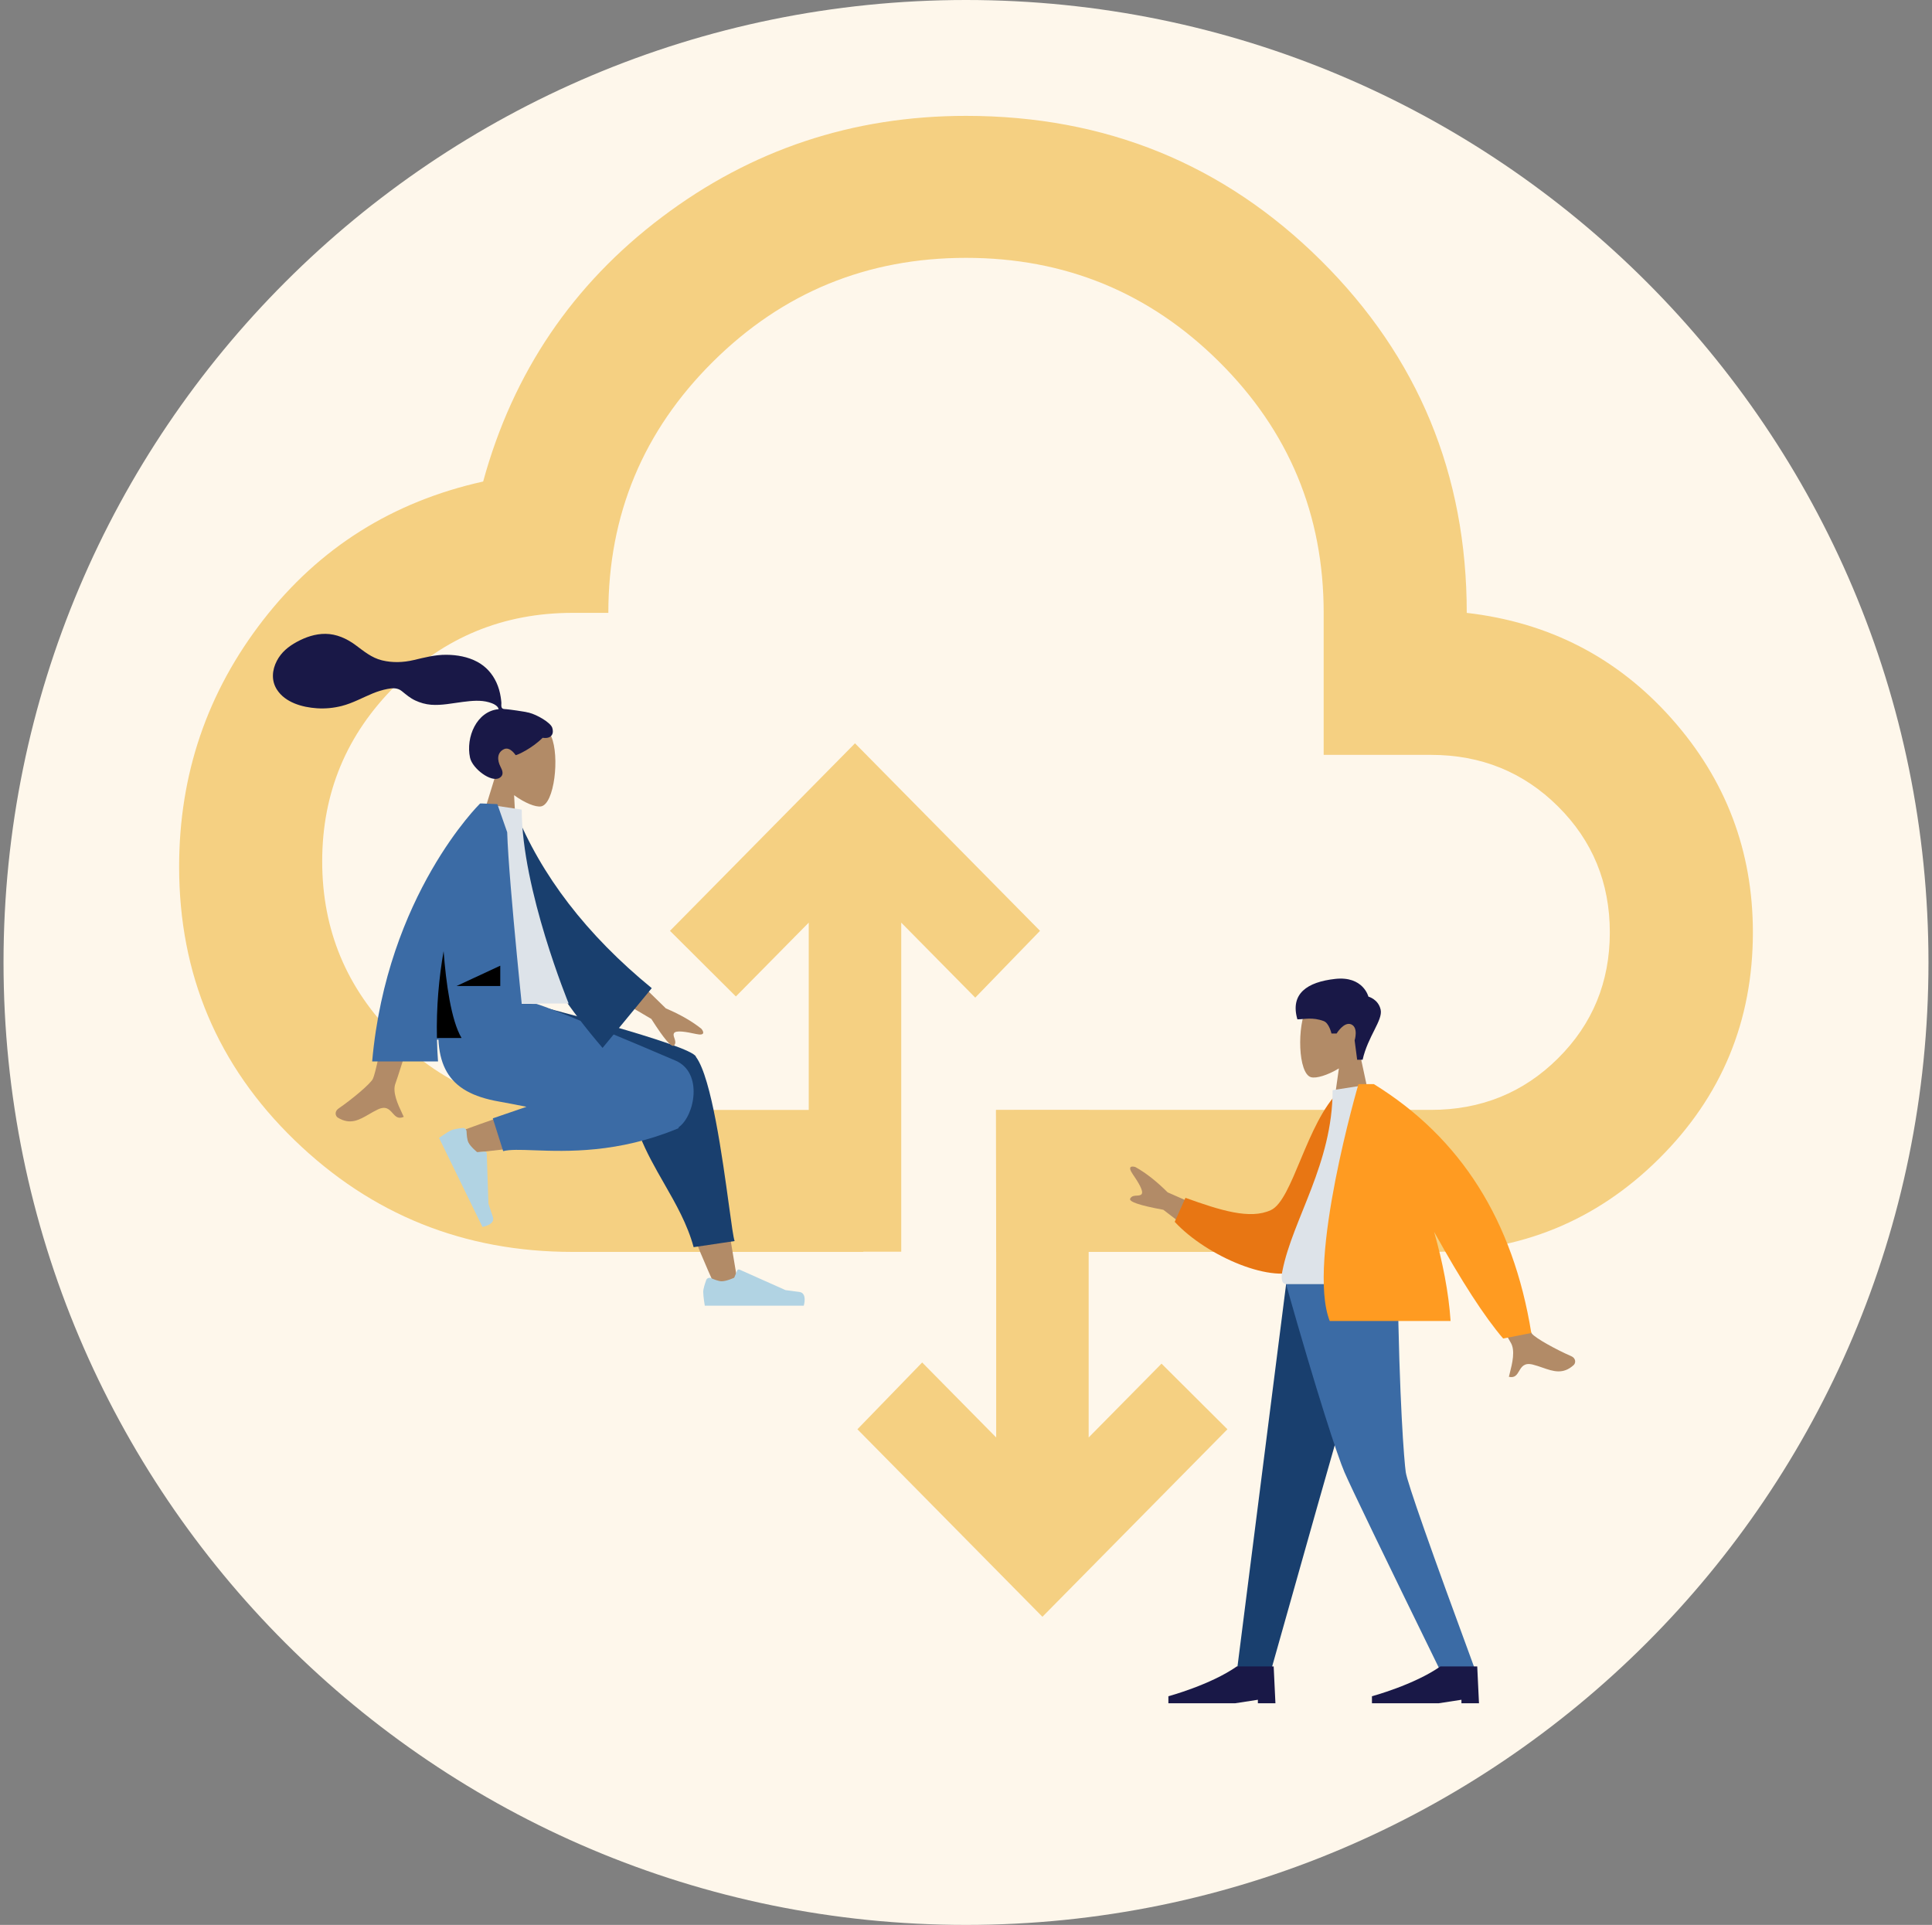
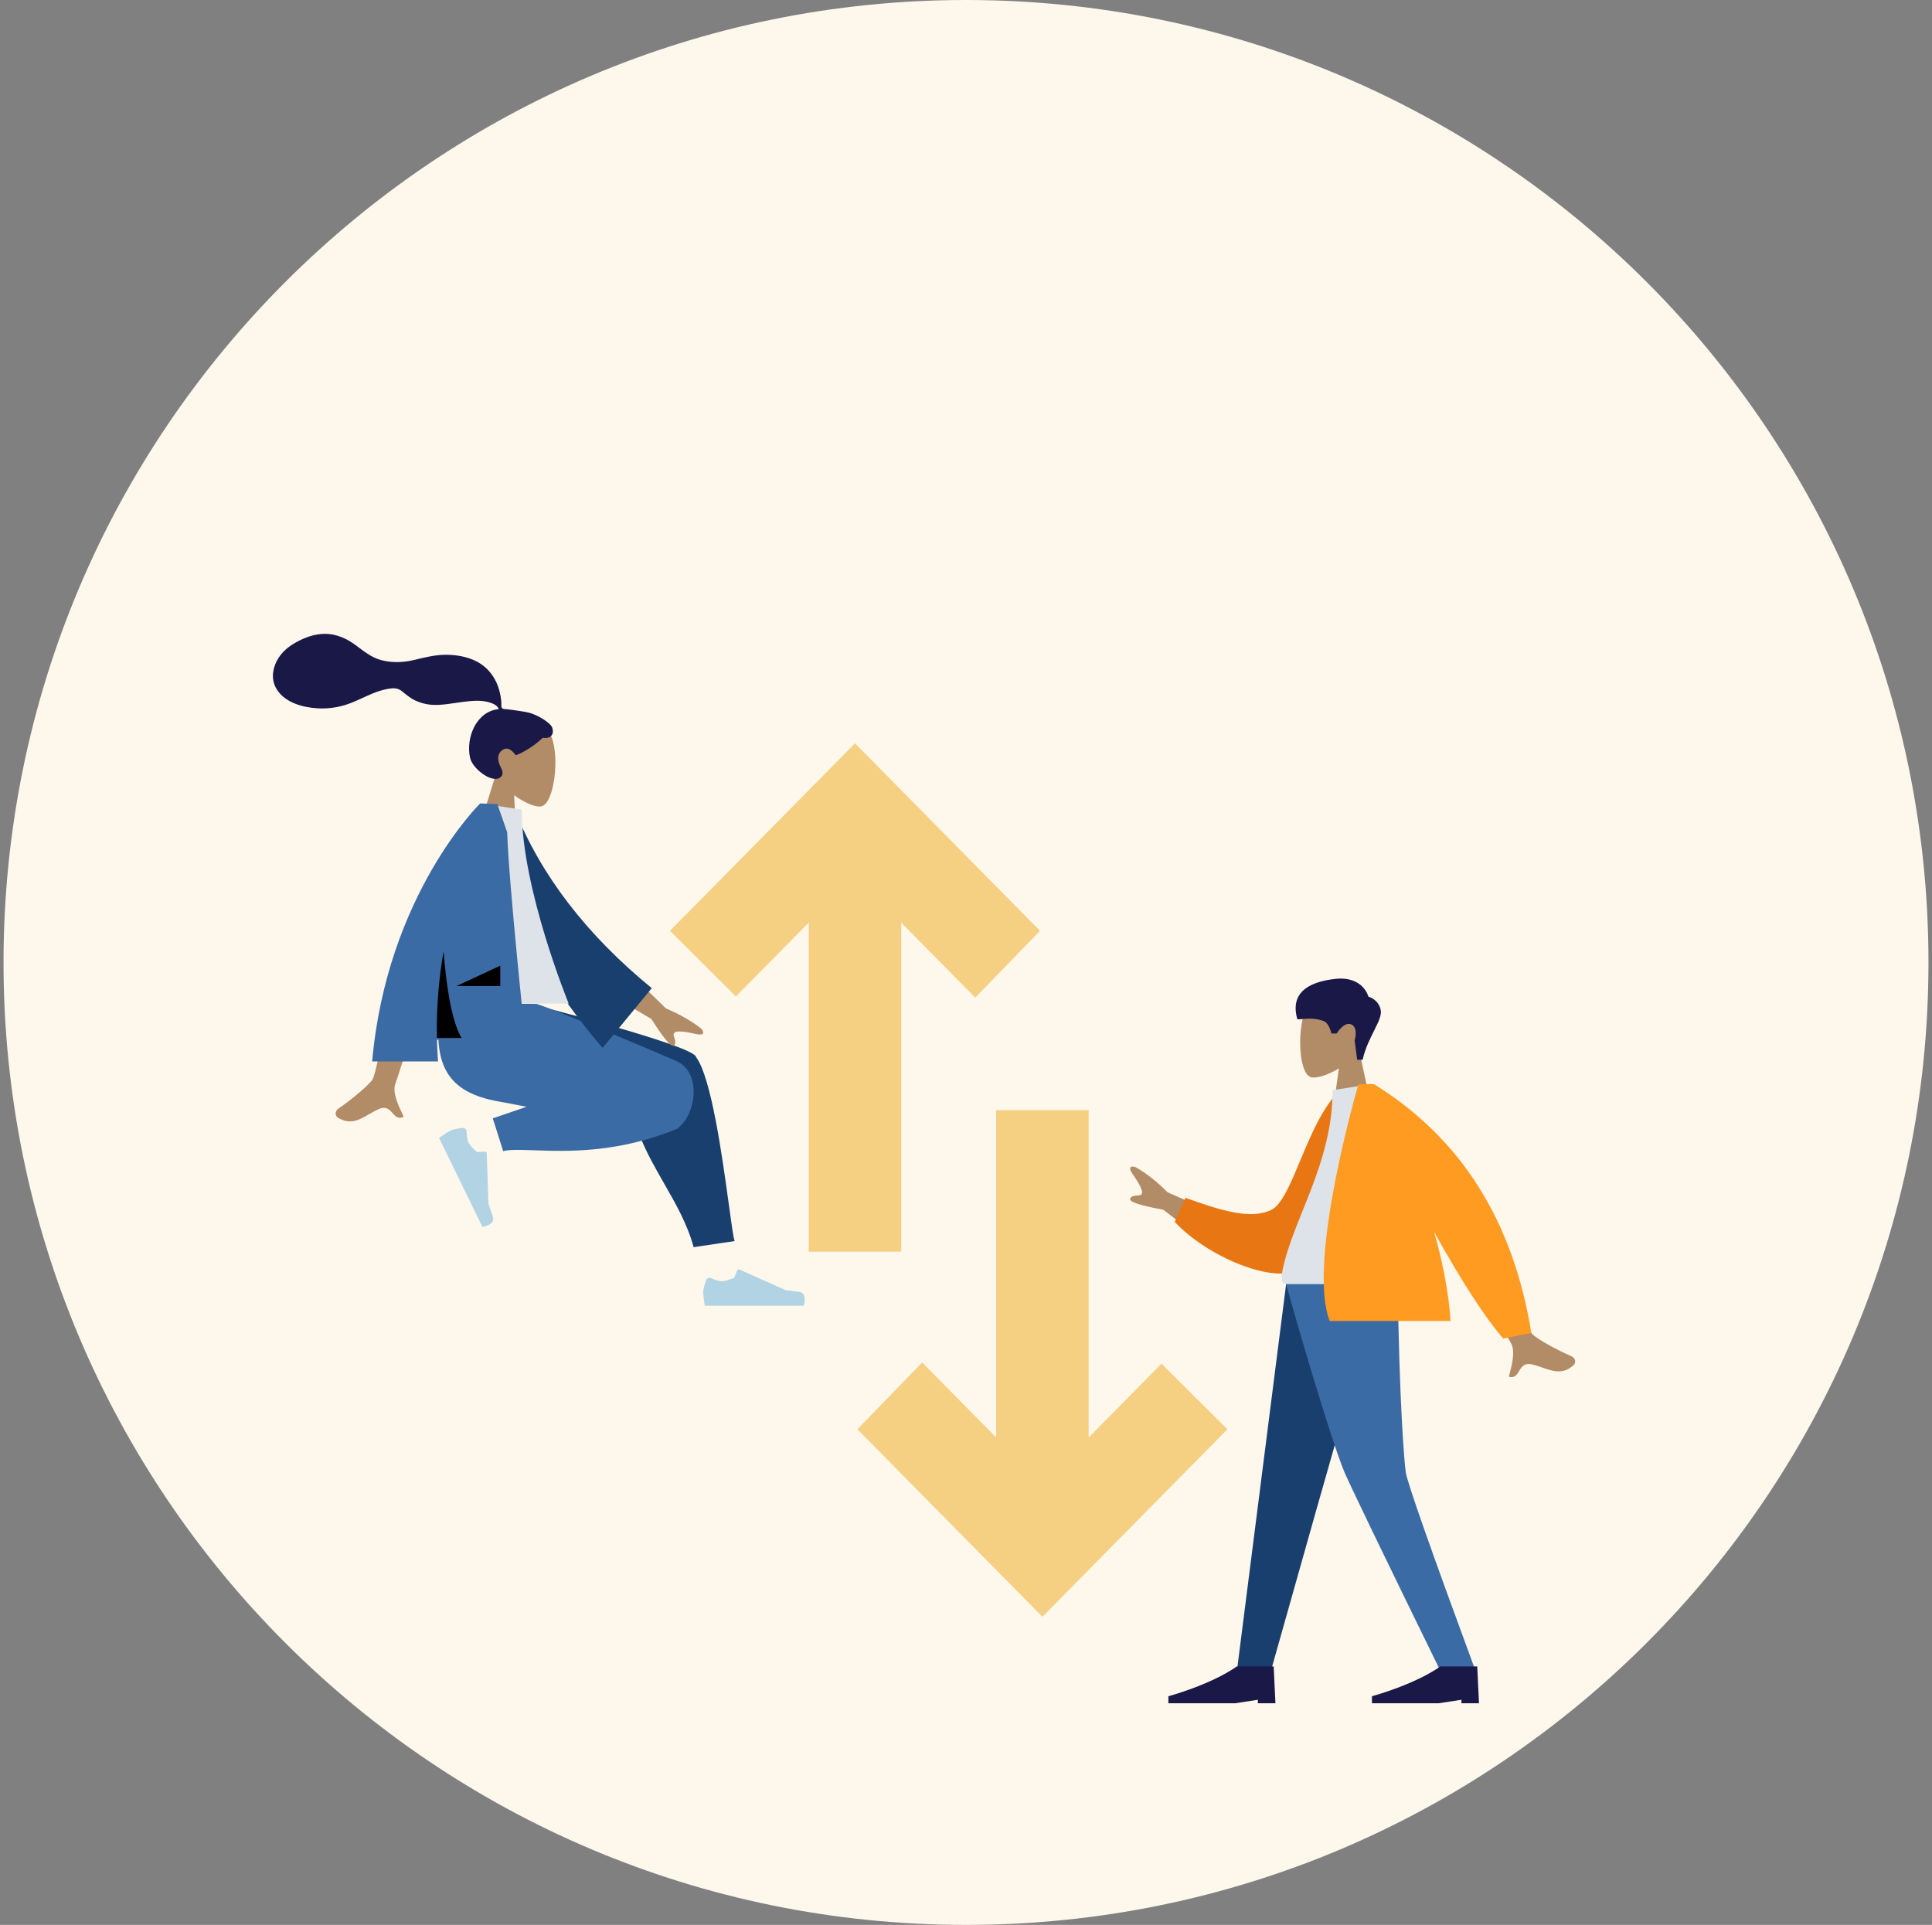
<svg xmlns="http://www.w3.org/2000/svg" width="274" height="273" viewBox="0 0 274 273" fill="none">
  <rect x="0" y="0" width="274" height="273" fill="#808080" stroke="none" />
  <g clip-path="url(#clip0_29102_36484)">
    <path d="M137 273C212.387 273 273.5 211.887 273.5 136.5C273.5 61.113 212.387 0 137 0C61.613 0 0.5 61.113 0.5 136.5C0.5 211.887 61.613 273 137 273Z" fill="#FEF7EB" />
-     <path d="M144.233 157.412H141.246L141.281 177.552H202.944C215.626 177.552 226.404 173.148 235.281 164.335C244.158 155.523 248.597 144.825 248.597 132.237C248.597 120.658 244.75 110.544 237.058 101.901C229.365 93.258 219.685 88.264 208.018 86.922C208.018 67.285 201.127 50.629 187.348 36.951C173.568 23.274 156.785 16.433 137.003 16.433C120.939 16.433 106.568 21.216 93.886 30.782C81.204 40.348 72.75 52.851 68.522 68.293C55.671 71.145 45.273 77.692 37.325 87.93C29.379 98.168 25.404 109.832 25.404 122.923C25.404 138.195 30.857 151.118 41.764 161.692C52.669 172.267 65.817 177.552 81.204 177.552H122.43L122.462 157.412H81.204C71.396 157.412 63.027 153.97 56.094 147.089C49.16 140.208 45.694 131.901 45.694 122.166C45.694 112.431 49.16 104.124 56.094 97.243C63.027 90.362 71.396 86.92 81.204 86.92H86.276C86.276 72.989 91.22 61.115 101.113 51.298C111.005 41.48 122.968 36.57 137.001 36.57C151.034 36.57 162.997 41.48 172.889 51.298C182.781 61.115 187.726 72.991 187.726 86.92V107.06H202.944C210.046 107.06 216.049 109.494 220.951 114.362C225.854 119.229 228.308 125.187 228.308 132.235C228.308 139.283 225.856 145.243 220.951 150.108C216.049 154.976 210.046 157.41 202.944 157.41H143.237M122.46 157.41L122.428 177.55L122.46 157.41Z" fill="#F5D082" />
    <path d="M114.695 177.522H127.815V130.853L138.312 141.489L147.497 132.015L121.257 105.422L95.018 132.015L104.365 141.322L114.697 130.853V177.522H114.695Z" fill="#F5D082" />
    <path d="M154.4 157.449H141.28V203.869L130.783 193.233L121.598 202.707L147.838 229.3L174.077 202.707L164.73 193.4L154.397 203.869V157.449H154.4Z" fill="#F5D082" />
-     <path fill-rule="evenodd" clip-rule="evenodd" d="M95.182 166.413C96.108 169.655 98.415 175.8 101.603 182.857L104.632 181.974C101.981 165.733 99.776 154.982 98.512 151.71C97.678 149.547 91.36 149.801 92.087 154.151C92.393 155.975 93.597 160.861 95.182 166.413ZM82.729 154.91C77.787 155.933 67.541 159.554 64.617 160.709C62.778 161.435 63.963 163.902 65.533 163.685C65.797 163.648 66.738 163.543 68.139 163.386C72.643 162.884 81.918 161.846 88.953 160.833C92.656 160.301 90.665 153.362 86.818 154.097C85.524 154.343 84.148 154.617 82.729 154.91Z" fill="#B28B67" />
    <path fill-rule="evenodd" clip-rule="evenodd" d="M98.705 149.879C98.2 148.229 75.235 142.378 75.235 142.378H73.353V144.132L89.179 152.188C89.156 152.447 89.169 152.721 89.221 153.012C89.106 158.984 91.662 163.444 94.193 167.861C95.848 170.751 97.49 173.62 98.371 176.88L104.185 176.014C104.016 175.581 103.747 173.627 103.381 170.957C102.458 164.225 100.91 152.932 98.737 149.943C98.73 149.933 98.722 149.923 98.715 149.913C98.712 149.901 98.707 149.889 98.705 149.879Z" fill="#193F6E" />
    <path fill-rule="evenodd" clip-rule="evenodd" d="M74.667 156.971C73.221 156.682 71.888 156.424 70.745 156.222C63.377 154.93 61.226 150.986 62.498 142.378H76.076C78.293 143.015 89.82 147.848 95.803 150.421C99.76 152.121 98.513 158.255 96.271 159.853C96.258 159.95 96.219 160.017 96.146 160.047C87.648 163.568 80.401 163.307 75.747 163.138C73.796 163.068 72.303 163.013 71.362 163.26L69.889 158.611L74.667 156.971Z" fill="#3B6BA5" />
    <path fill-rule="evenodd" clip-rule="evenodd" d="M66.17 160.468C66.157 160.177 65.911 159.945 65.622 159.975C65.095 160.032 64.313 160.142 63.935 160.326C63.33 160.622 62.268 161.389 62.268 161.389C62.608 162.093 68.419 174.006 68.419 174.006C68.419 174.006 70.286 173.705 69.898 172.583C69.512 171.46 69.273 170.706 69.273 170.706L69.029 163.569C69.024 163.429 68.905 163.32 68.763 163.33L67.665 163.397C67.665 163.397 66.73 162.641 66.431 162.028C66.249 161.653 66.187 160.958 66.17 160.468Z" fill="#B1D3E3" />
    <path fill-rule="evenodd" clip-rule="evenodd" d="M100.84 181.27C100.574 181.153 100.255 181.273 100.158 181.547C99.976 182.047 99.732 182.796 99.732 183.219C99.732 183.891 99.956 185.182 99.956 185.182H113.992C113.992 185.182 114.54 183.373 113.36 183.229C112.183 183.084 111.404 182.97 111.404 182.97L104.879 180.061C104.752 180.004 104.6 180.063 104.548 180.193L104.127 181.211C104.127 181.211 103.037 181.718 102.355 181.718C101.94 181.718 101.288 181.467 100.84 181.27Z" fill="#B1D3E3" />
    <path fill-rule="evenodd" clip-rule="evenodd" d="M72.912 112.779C74.43 113.889 75.965 114.494 76.724 114.369C78.623 114.053 79.392 107.277 78.19 104.472C76.991 101.667 69.709 99.851 68.87 105.122C68.579 106.951 69.206 108.663 70.229 110.104L67.34 119.471L73.29 119.996L72.912 112.779Z" fill="#B28B67" />
    <path fill-rule="evenodd" clip-rule="evenodd" d="M75.069 101.087C74.297 100.891 72.192 100.614 71.804 100.582C71.555 100.56 71.281 100.592 71.154 100.353C71.05 100.154 71.122 99.843 71.104 99.621C71.084 99.365 71.05 99.111 71.01 98.857C70.9 98.136 70.701 97.441 70.395 96.777C69.82 95.532 68.907 94.517 67.7 93.868C66.364 93.148 64.811 92.875 63.307 92.865C61.7 92.852 60.209 93.253 58.659 93.616C57.183 93.962 55.66 94.014 54.179 93.654C52.689 93.288 51.616 92.367 50.409 91.476C49.172 90.565 47.726 89.911 46.171 89.896C44.718 89.881 43.336 90.359 42.075 91.048C40.893 91.695 39.895 92.509 39.263 93.721C38.586 95.027 38.454 96.516 39.268 97.792C40.445 99.646 42.881 100.313 44.942 100.45C46.134 100.53 47.323 100.415 48.48 100.119C50.026 99.723 51.4 98.944 52.865 98.342C53.552 98.061 54.256 97.84 54.988 97.703C55.697 97.568 56.387 97.538 56.977 98.011C57.599 98.511 58.154 98.999 58.888 99.343C59.592 99.671 60.349 99.888 61.125 99.95C62.633 100.072 64.159 99.731 65.652 99.547C66.866 99.395 68.168 99.253 69.365 99.606C69.865 99.753 70.587 100.032 70.724 100.577C67.585 100.863 66.037 104.576 66.66 107.455C66.998 109.011 69.666 111.027 70.833 110.33C71.572 109.887 71.209 109.188 70.975 108.727C70.525 107.844 70.442 106.756 71.46 106.258C72.339 105.83 73.113 107.1 73.13 107.1C73.362 107.1 75.444 106.154 76.955 104.638C78.296 104.837 78.58 103.966 78.321 103.21C78.062 102.453 76.134 101.361 75.066 101.09L75.069 101.087Z" fill="#191847" />
    <path fill-rule="evenodd" clip-rule="evenodd" d="M195.815 182.089L186.794 213.751L180.209 237.087H175.408L182.404 182.089H195.815Z" fill="#193F6E" />
    <path fill-rule="evenodd" clip-rule="evenodd" d="M198.229 182.089C198.436 198.407 199.148 207.308 199.367 208.792C199.586 210.275 202.9 219.707 209.306 237.087H204.334C196.176 220.413 191.622 210.982 190.674 208.792C189.723 206.602 186.792 197.7 182.377 182.089H198.229Z" fill="#3B6BA5" />
    <path fill-rule="evenodd" clip-rule="evenodd" d="M209.753 241.567L209.504 236.341H204.278C200.56 238.954 194.572 240.571 194.572 240.571V241.567H204.029L207.264 241.069V241.567H209.753Z" fill="#191847" />
    <path fill-rule="evenodd" clip-rule="evenodd" d="M180.884 241.567L180.635 236.341H175.409C171.691 238.954 165.703 240.571 165.703 240.571V241.567H175.16L178.395 241.069V241.567H180.884Z" fill="#191847" />
    <path fill-rule="evenodd" clip-rule="evenodd" d="M189.884 151.529C188.274 152.502 186.692 152.97 185.947 152.778C184.084 152.298 183.912 145.482 185.355 142.791C186.796 140.104 194.21 138.932 194.583 144.26C194.712 146.106 193.938 147.756 192.791 149.102L194.847 158.686H188.874L189.884 151.529Z" fill="#B28B67" />
    <path fill-rule="evenodd" clip-rule="evenodd" d="M193.249 150.301C193.998 146.967 196.136 144.692 195.808 143.201C195.482 141.711 194.071 141.347 194.071 141.347C194.071 141.347 193.339 138.393 189.357 138.834C185.378 139.274 182.946 140.929 183.997 144.568C184.96 144.568 186.124 144.219 187.735 144.816C188.501 145.1 188.832 146.581 188.832 146.581H189.559C189.559 146.581 190.619 144.824 191.649 145.289C192.679 145.755 192.117 147.551 192.117 147.551L192.475 150.301H193.249Z" fill="#191847" />
    <path fill-rule="evenodd" clip-rule="evenodd" d="M161.024 165.517C160.584 165.378 159.832 165.335 160.634 166.507C161.435 167.677 162.226 168.946 161.905 169.357C161.766 169.536 161.51 169.549 161.233 169.566C160.88 169.583 160.497 169.606 160.29 169.982C160.046 170.425 161.612 170.957 164.984 171.577L171.738 176.756L174.617 173.067L165.601 169.106C164.021 167.533 162.495 166.336 161.024 165.517ZM214.223 190.366C214.95 191.483 214.46 193.407 214.129 194.711C214.079 194.912 214.032 195.099 213.992 195.266C214.843 195.465 215.137 194.967 215.445 194.445C215.794 193.855 216.164 193.23 217.379 193.531C217.849 193.648 218.302 193.805 218.745 193.959C220.276 194.492 221.682 194.98 223.195 193.586C223.434 193.364 223.608 192.675 222.792 192.319C220.756 191.438 217.747 189.786 217.259 189.144C216.592 188.268 214.532 183.273 211.073 174.157L205.974 175.17C211.103 184.727 213.853 189.793 214.223 190.366Z" fill="#B28B67" />
    <path fill-rule="evenodd" clip-rule="evenodd" d="M192.113 155.077L189.963 154.709C185.274 159.256 183.363 170.178 180.24 171.624C177.286 172.993 173.1 171.669 168.123 169.882L166.6 173.286C171.119 178.179 180.752 182.313 184.657 179.953C190.898 176.181 192.339 162.707 192.113 155.077Z" fill="#E87613" />
    <path fill-rule="evenodd" clip-rule="evenodd" d="M201.496 182.121C201.496 182.121 188.552 182.121 182.455 182.121C181.584 182.121 181.749 180.864 181.875 180.23C183.326 172.913 188.993 165.027 188.993 154.612L194.485 153.751C199.027 161.058 200.6 170.051 201.496 182.121Z" fill="#DDE3E9" />
    <path fill-rule="evenodd" clip-rule="evenodd" d="M194.775 153.751H194.837C207.155 161.341 214.601 173.11 217.172 189.054L213.18 189.836C210.537 186.755 207.275 181.715 203.393 174.712C204.585 178.931 205.453 183.256 205.725 187.347H188.585C185.266 178.963 192.662 153.751 192.662 153.751H193.846H194.775Z" fill="#FF9B21" />
    <path fill-rule="evenodd" clip-rule="evenodd" d="M94.435 143.015L87.385 136.137L85.043 140.188L92.374 144.511C94.213 147.405 95.291 148.657 95.612 148.264C95.883 147.933 95.759 147.569 95.644 147.233C95.555 146.972 95.472 146.731 95.587 146.532C95.848 146.081 97.319 146.34 98.705 146.644C100.091 146.95 99.77 146.268 99.477 145.912C98.165 144.857 96.485 143.889 94.435 143.015ZM52.882 153.007C53.612 151.526 56.095 137.107 56.095 137.107L61.296 137.127C61.296 137.127 56.481 152.676 56.095 153.629C55.597 154.863 56.444 156.66 57.019 157.877C57.108 158.066 57.19 158.241 57.26 158.397C56.464 158.753 56.08 158.323 55.677 157.867C55.222 157.355 54.739 156.812 53.604 157.34C53.166 157.544 52.751 157.785 52.345 158.022C50.944 158.835 49.657 159.584 47.905 158.502C47.627 158.333 47.323 157.686 48.059 157.183C49.891 155.926 52.529 153.729 52.885 153.007H52.882Z" fill="#B28B67" />
    <path fill-rule="evenodd" clip-rule="evenodd" d="M70.873 115.284L73.026 114.916C76.731 124.171 83.199 132.58 92.432 140.146L85.457 148.619C76.226 137.849 70.535 126.737 70.876 115.284H70.873Z" fill="#193F6E" />
    <path fill-rule="evenodd" clip-rule="evenodd" d="M61.49 142.328H80.653C80.653 142.328 73.993 126.137 73.993 114.819L68.212 113.958C63.67 121.265 62.386 130.258 61.49 142.328Z" fill="#DDE3E9" />
    <path fill-rule="evenodd" clip-rule="evenodd" d="M52.781 150.54C54.877 126.899 68.086 113.958 68.086 113.958L68.091 113.963C68.091 113.963 68.091 113.96 68.094 113.958H68.472C69.149 113.98 70.535 114.043 70.535 114.043L71.931 118.034C72.153 125.333 74.519 147.457 74.519 147.457H61.977C61.999 148.47 62.044 149.5 62.121 150.54H52.781Z" fill="#3B6BA5" />
    <path fill-rule="evenodd" clip-rule="evenodd" d="M61.967 147.218C61.867 142.801 62.258 138.652 62.912 134.899C63.253 139.354 63.967 144.712 65.461 147.218H61.967Z" fill="black" />
    <path fill-rule="evenodd" clip-rule="evenodd" d="M64.754 139.839L70.948 136.96V139.839H64.754Z" fill="black" />
  </g>
  <defs>
    <clipPath id="clip0_29102_36484">
      <rect width="273" height="273" fill="white" transform="translate(0.5)" />
    </clipPath>
  </defs>
</svg>